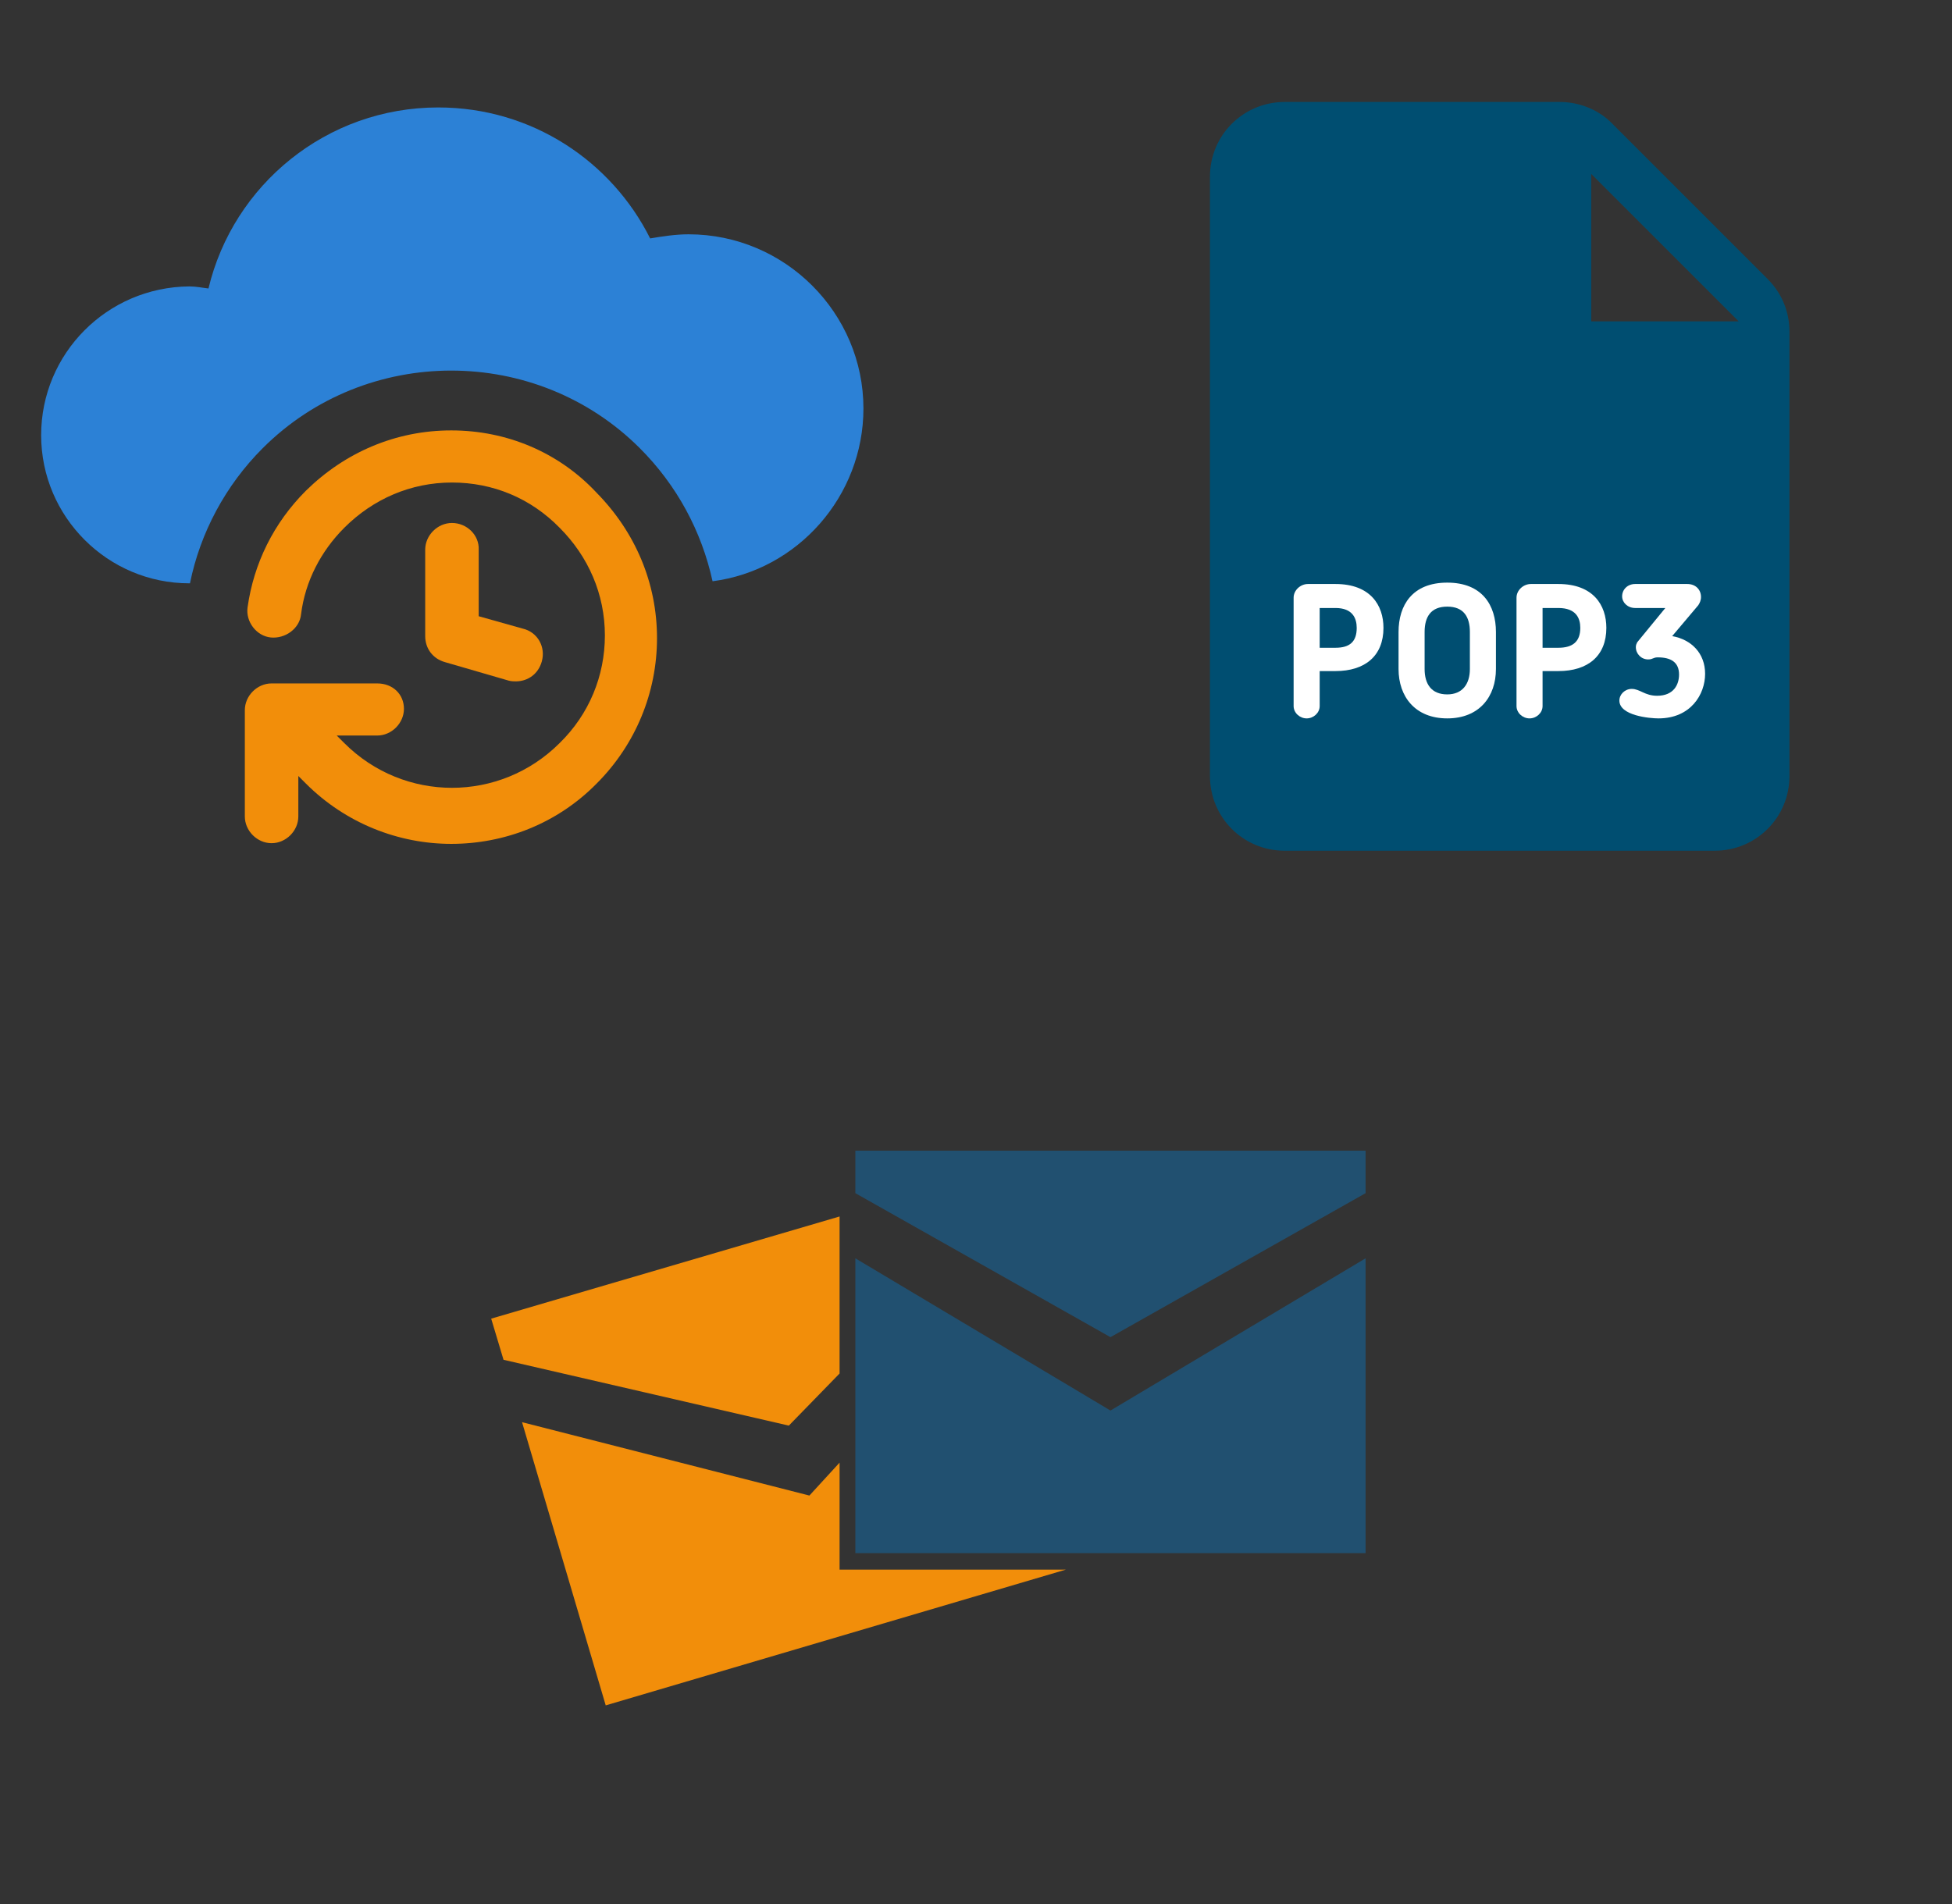
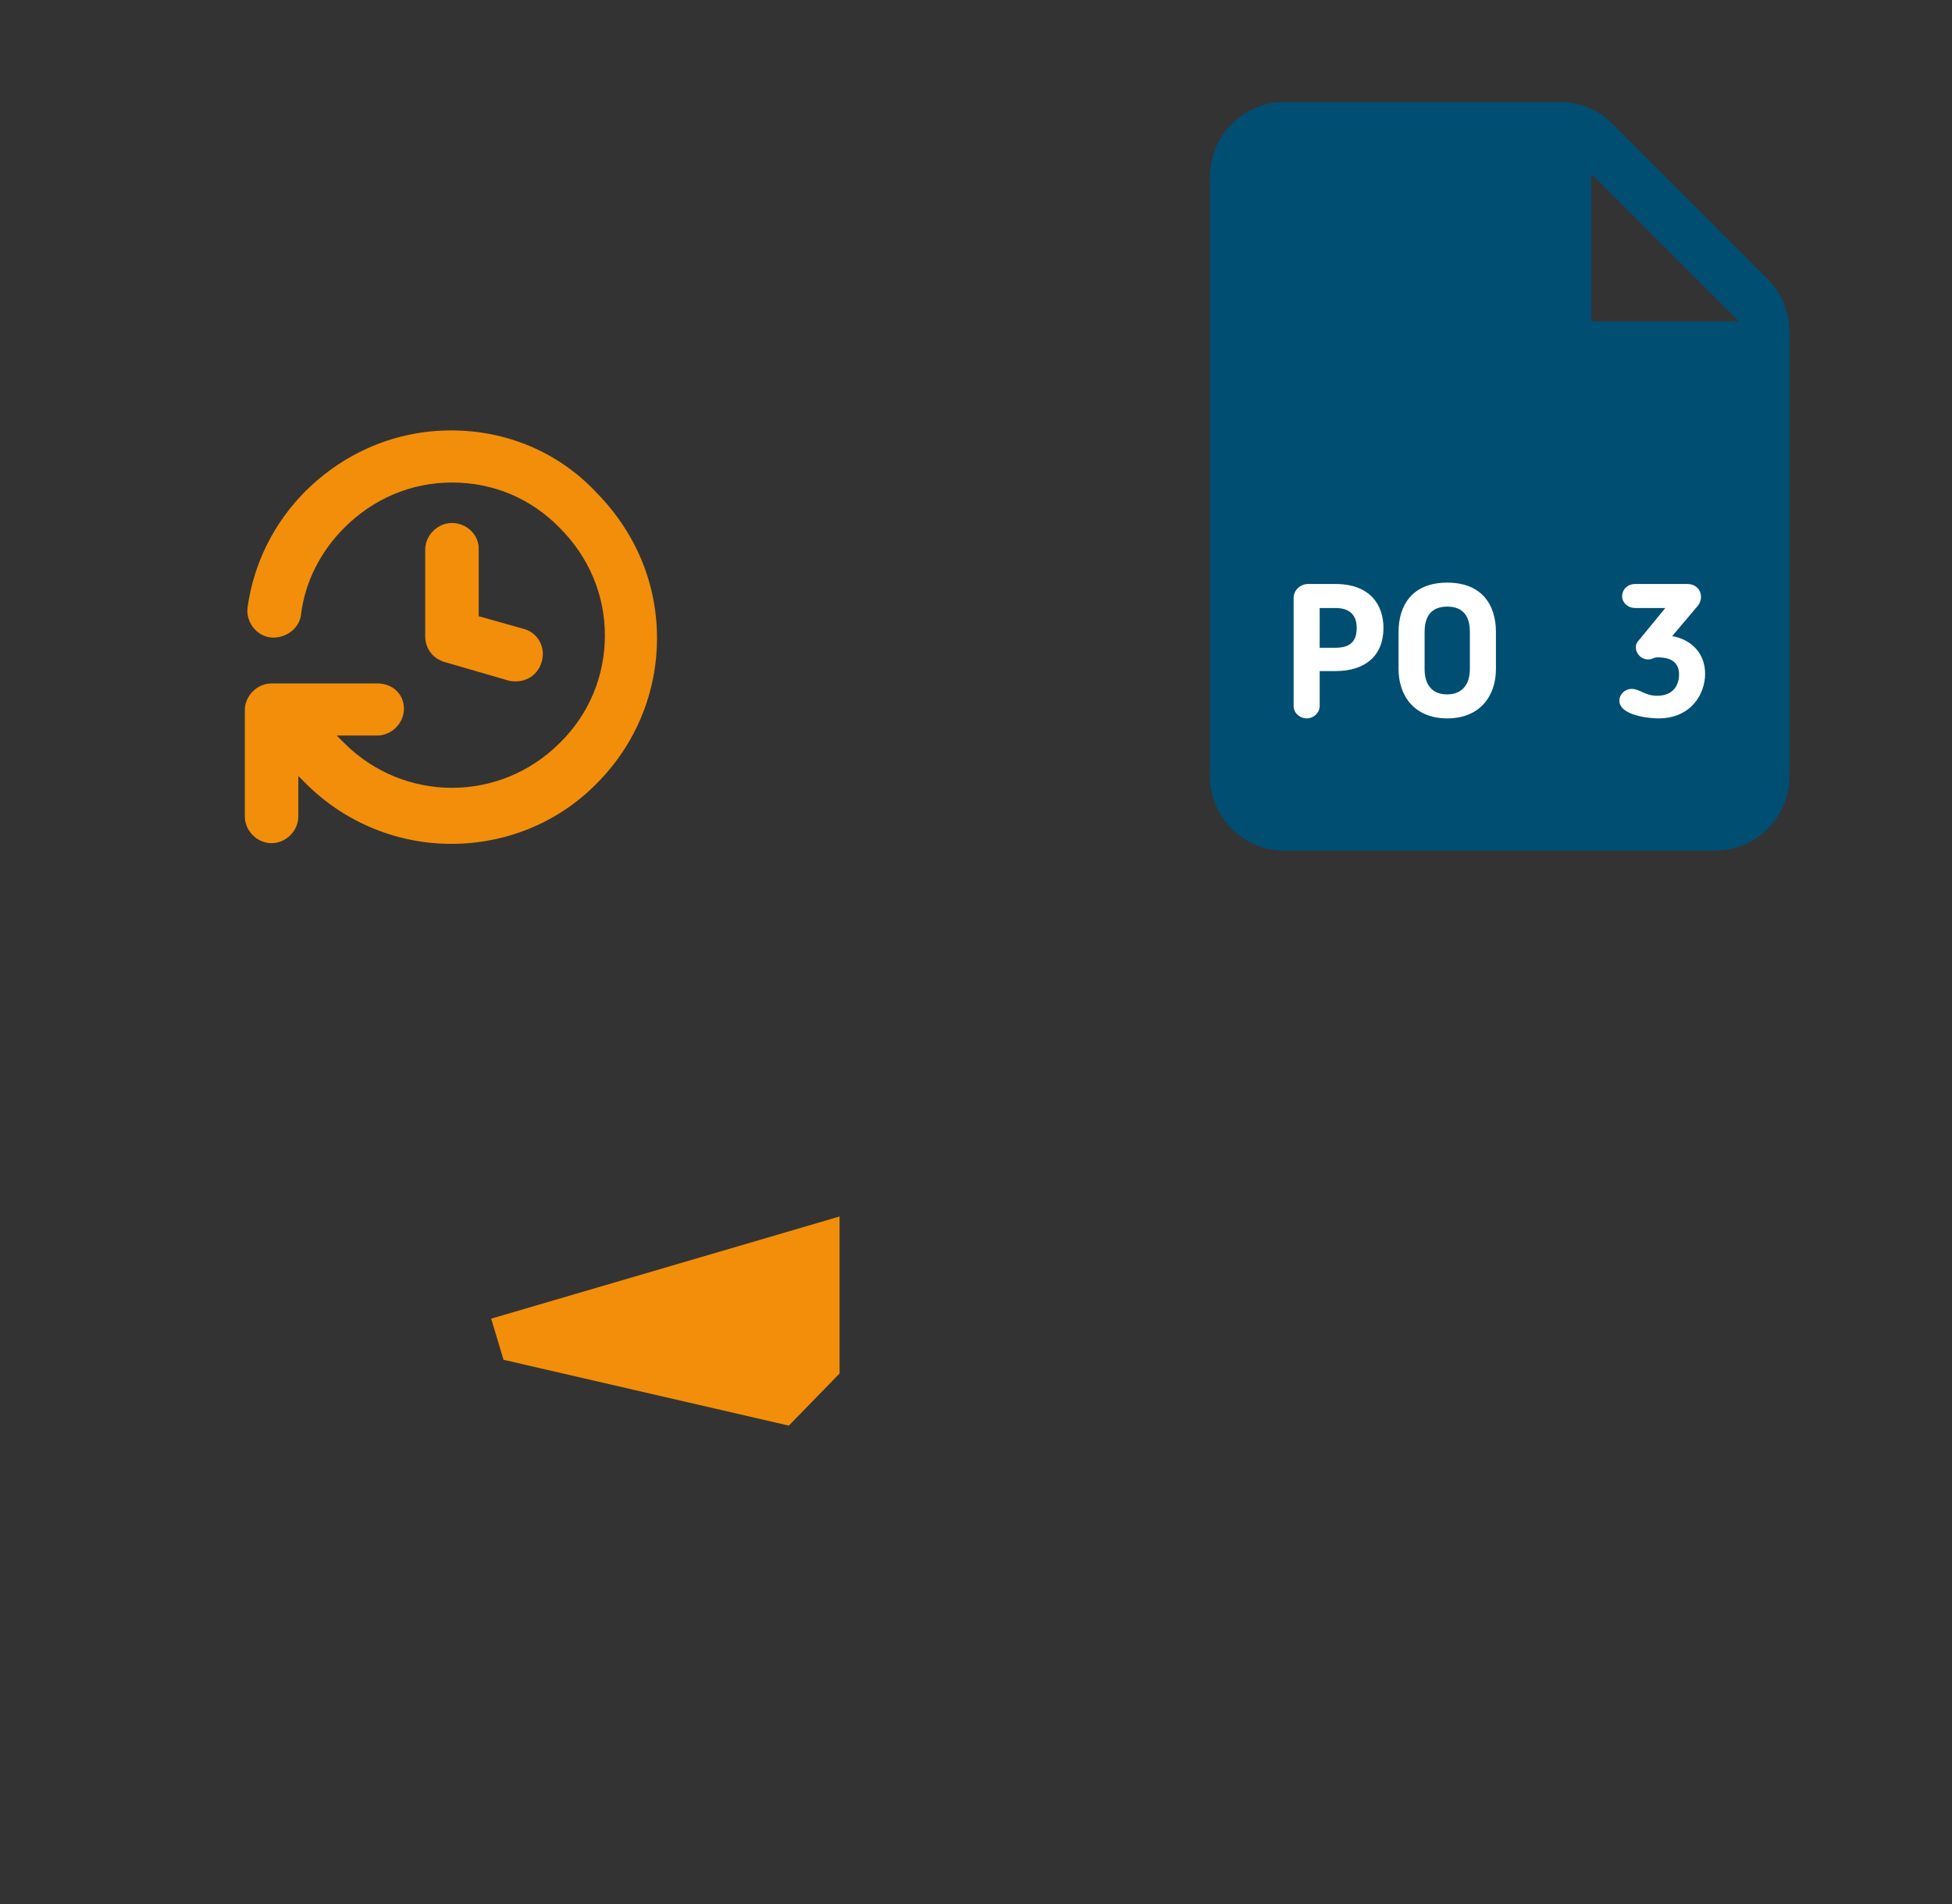
<svg xmlns="http://www.w3.org/2000/svg" width="1025" height="1000" version="1.1">
  <rect width="100%" height="100%" fill="#333333" stroke="none" />
  <svg x="0" y="0" width="475" height="500" viewBox="0, 0, 131.9, 125.7" xml:space="preserve" id="Layer_1" enable-background="new 0 0 131.9 125.7" version="1.1">
    <g>
-       <path d="M100.4 27.6 C98.5 27.6 96.6 27.9 94.8 28.2 C89.2 17 77.6 9.1 63.9 9.1 C47.6 9.1 34 20.4 30.4 35.5 C29.5 35.4 28.6 35.2 27.6 35.2 C15.6 35.3 6 45 6 56.9 C6 68.8 15.7 78.5 27.6 78.5 L27.7 78.5 C29.2 71.1 32.9 64.2 38.3 58.8 C53.4 43.7 78.2 43.7 93.3 58.8 C98.7 64.2 102.3 70.9 103.9 78.2 C116.3 76.6 125.9 65.8 125.9 53 C125.9 39.1 114.5 27.6 100.4 27.6 z" style="fill:#2C81D6;" />
      <path d="M65.8 56.2 C57.7 56.2 50.3 59.4 44.6 65 C39.9 69.7 37 75.6 36.1 82 C35.8 84.1 37.4 86.2 39.5 86.4 C41.6 86.6 43.7 85.1 43.9 83 C44.5 78.2 46.8 73.8 50.2 70.4 C54.4 66.2 59.9 63.8 65.9 63.8 C71.9 63.8 77.4 66.1 81.6 70.4 C85.8 74.6 88.2 80.1 88.2 86.1 C88.2 92 85.9 97.6 81.6 101.8 C72.9 110.5 58.9 110.5 50.2 101.8 L49.1 100.7 L55 100.7 C57.1 100.7 58.9 98.9 58.9 96.8 C58.9 94.7 57.3 93.1 55 93.1 L39.6 93.1 C37.5 93.1 35.7 94.9 35.7 97 L35.7 112.5 C35.7 114.6 37.5 116.4 39.6 116.4 C41.7 116.4 43.5 114.6 43.5 112.5 L43.5 106.6 L44.6 107.7 C50.4 113.5 58.1 116.5 65.8 116.5 C73.5 116.5 81.2 113.6 87 107.7 C92.7 102 95.8 94.4 95.8 86.5 C95.8 78.4 92.6 71 87 65.3 C81.5 59.4 73.9 56.2 65.8 56.2 z" style="fill:#F28E0A;" />
      <path d="M65.9 69.7 C63.8 69.7 62 71.5 62 73.6 L62 86.2 C62 88 63.1 89.5 64.9 90 L74.2 92.7 C74.6 92.8 75 92.8 75.2 92.8 C77 92.8 78.5 91.7 79 89.9 C79.6 87.8 78.4 85.6 76.2 85.1 L69.8 83.3 L69.8 73.6 C69.9 71.5 68.1 69.7 65.9 69.7 z" style="fill:#F28E0A;" />
    </g>
  </svg>
  <svg x="550" y="0" width="475" height="500" viewBox="0, 0, 131.9, 125.7" xml:space="preserve" id="Layer_1#1" enable-background="new 0 0 131.9 125.7" version="1.1">
    <style type="text/css">
	.st0{fill:#004E71;}
	.st1{fill:#FFFFFF;}
</style>
    <g>
      <g>
        <path d="M74.7 8.3 L34.6 8.3 C28.6 8.3 23.7 13.1 23.7 19.2 L23.7 106.6 C23.7 112.6 28.5 117.5 34.6 117.5 L97.3 117.5 C103.3 117.5 108.2 112.7 108.2 106.6 L108.2 41.8 C108.2 38.9 107.1 36.2 105 34.1 L82.4 11.5 C80.4 9.4 77.5 8.3 74.7 8.3 z M79.3 40.3 L79.3 18.8 L100.8 40.3 L79.3 40.3 z" class="st0" style="fill:#004E71;" />
      </g>
    </g>
    <g>
      <path d="M39.7 91.4 L39.7 96.4 C39.7 97.4 38.8 98.2 37.8 98.2 C36.8 98.2 35.9 97.4 35.9 96.4 L35.9 80.6 C35.9 79.5 36.9 78.6 38 78.6 L42 78.6 C47.1 78.6 49 81.7 49 85 C49 89.1 46.3 91.3 42 91.3 L39.7 91.3 z M39.7 87.9 L42 87.9 C44.1 87.9 45.1 87 45.1 85 C45.1 83.6 44.5 82.1 42 82.1 L39.7 82.1 L39.7 87.9 z" class="st1" style="fill:white;" />
      <path d="M51.2 91 L51.2 85.6 C51.2 81.7 53.2 78.4 58.3 78.4 C63.4 78.4 65.4 81.7 65.4 85.6 L65.4 91 C65.4 95 63 98.2 58.3 98.2 C53.6 98.2 51.2 95 51.2 91 z M55 85.6 L55 91 C55 93.2 56 94.7 58.3 94.7 C60.5 94.7 61.6 93.2 61.6 91 L61.6 85.6 C61.6 83.4 60.7 81.9 58.3 81.9 C55.9 81.9 55 83.4 55 85.6 z" class="st1" style="fill:white;" />
-       <path d="M72.2 91.4 L72.2 96.4 C72.2 97.4 71.3 98.2 70.3 98.2 C69.3 98.2 68.4 97.4 68.4 96.4 L68.4 80.6 C68.4 79.5 69.4 78.6 70.5 78.6 L74.5 78.6 C79.6 78.6 81.5 81.7 81.5 85 C81.5 89.1 78.8 91.3 74.5 91.3 L72.2 91.3 z M72.2 87.9 L74.5 87.9 C76.6 87.9 77.7 87 77.7 85 C77.7 83.6 77.1 82.1 74.5 82.1 L72.2 82.1 L72.2 87.9 z" class="st1" style="fill:white;" />
      <path d="M91.1 86.2 C93.9 86.7 95.9 88.7 95.9 91.7 C95.9 94.7 93.8 98.2 89.1 98.2 C87.8 98.2 83.4 97.8 83.4 95.6 C83.4 94.7 84.2 93.9 85.2 93.9 C86.4 93.9 87.1 94.9 88.9 94.9 C91.3 94.9 92.1 93.3 92.1 91.8 C92.1 90 90.9 89.3 89 89.3 C88.3 89.3 88.3 89.6 87.6 89.6 C86.6 89.6 85.8 88.8 85.8 87.8 C85.8 87.5 85.9 87.3 86 87.1 L90.1 82.1 L85.7 82.1 C84.6 82.1 83.8 81.3 83.8 80.4 C83.8 79.4 84.6 78.6 85.7 78.6 L93.3 78.6 C94.5 78.6 95.3 79.4 95.3 80.5 C95.3 81 95.1 81.4 94.9 81.7 L91.1 86.2 z" class="st1" style="fill:white;" />
    </g>
  </svg>
  <svg x="250" y="500" width="475" height="500" viewBox="0, 0, 131.9, 125.7" id="e6f81958-2d5b-412e-a3cb-33bdb9bdd74f" version="1.1">
-     <polygon points="53,83.5 53,67.9 48.6,72.7 6.7,62 18.9,103.3 86,83.5 53,83.5" stroke-width="0" style="fill:#F28E0A;" />
-     <path d="M55.3 28.6 L55.3 22.4 L129.7 22.4 L129.7 28.6 L92.5 49.6 L55.3 28.6 z M92.5 60.3 L55.3 38.1 L55.3 81.1 L129.7 81.1 L129.7 38.1 L92.5 60.3 z" stroke-width="0" style="fill:#215070;" />
    <polygon points="53,32 2.2,46.9 4,52.9 45.6,62.5 53,54.9 53,32" stroke-width="0" style="fill:#F28E0A;" />
  </svg>
</svg>